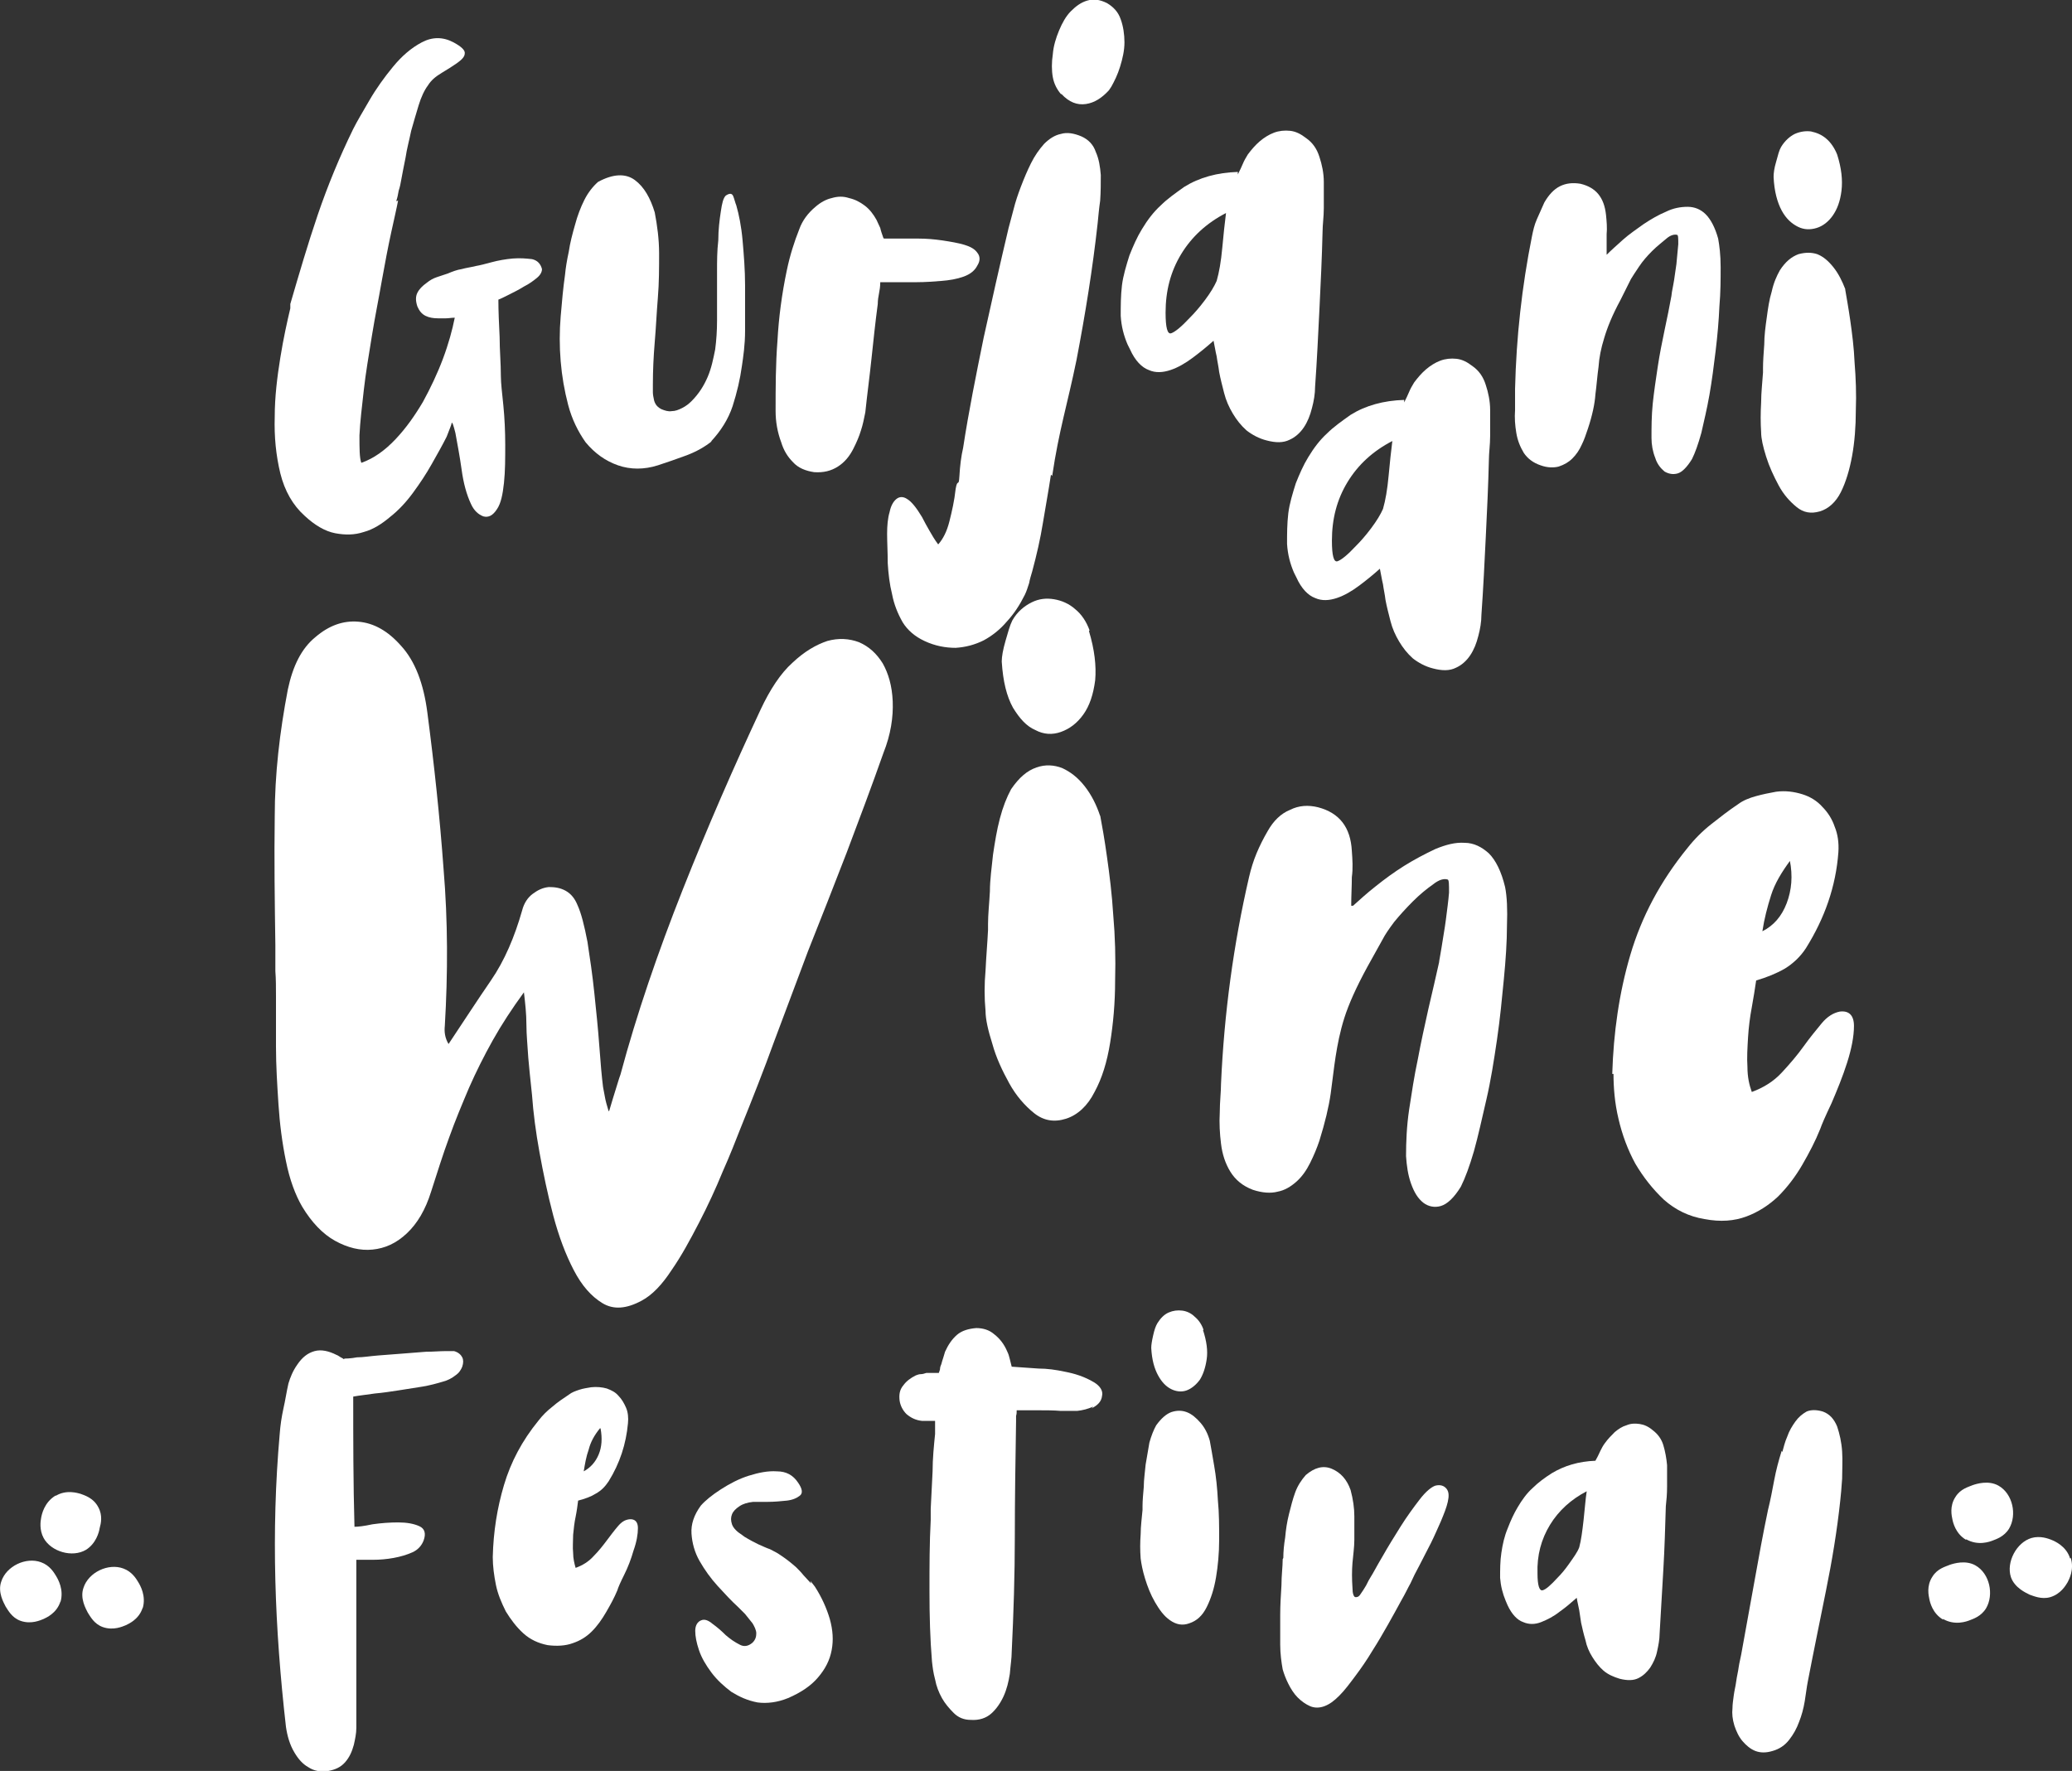
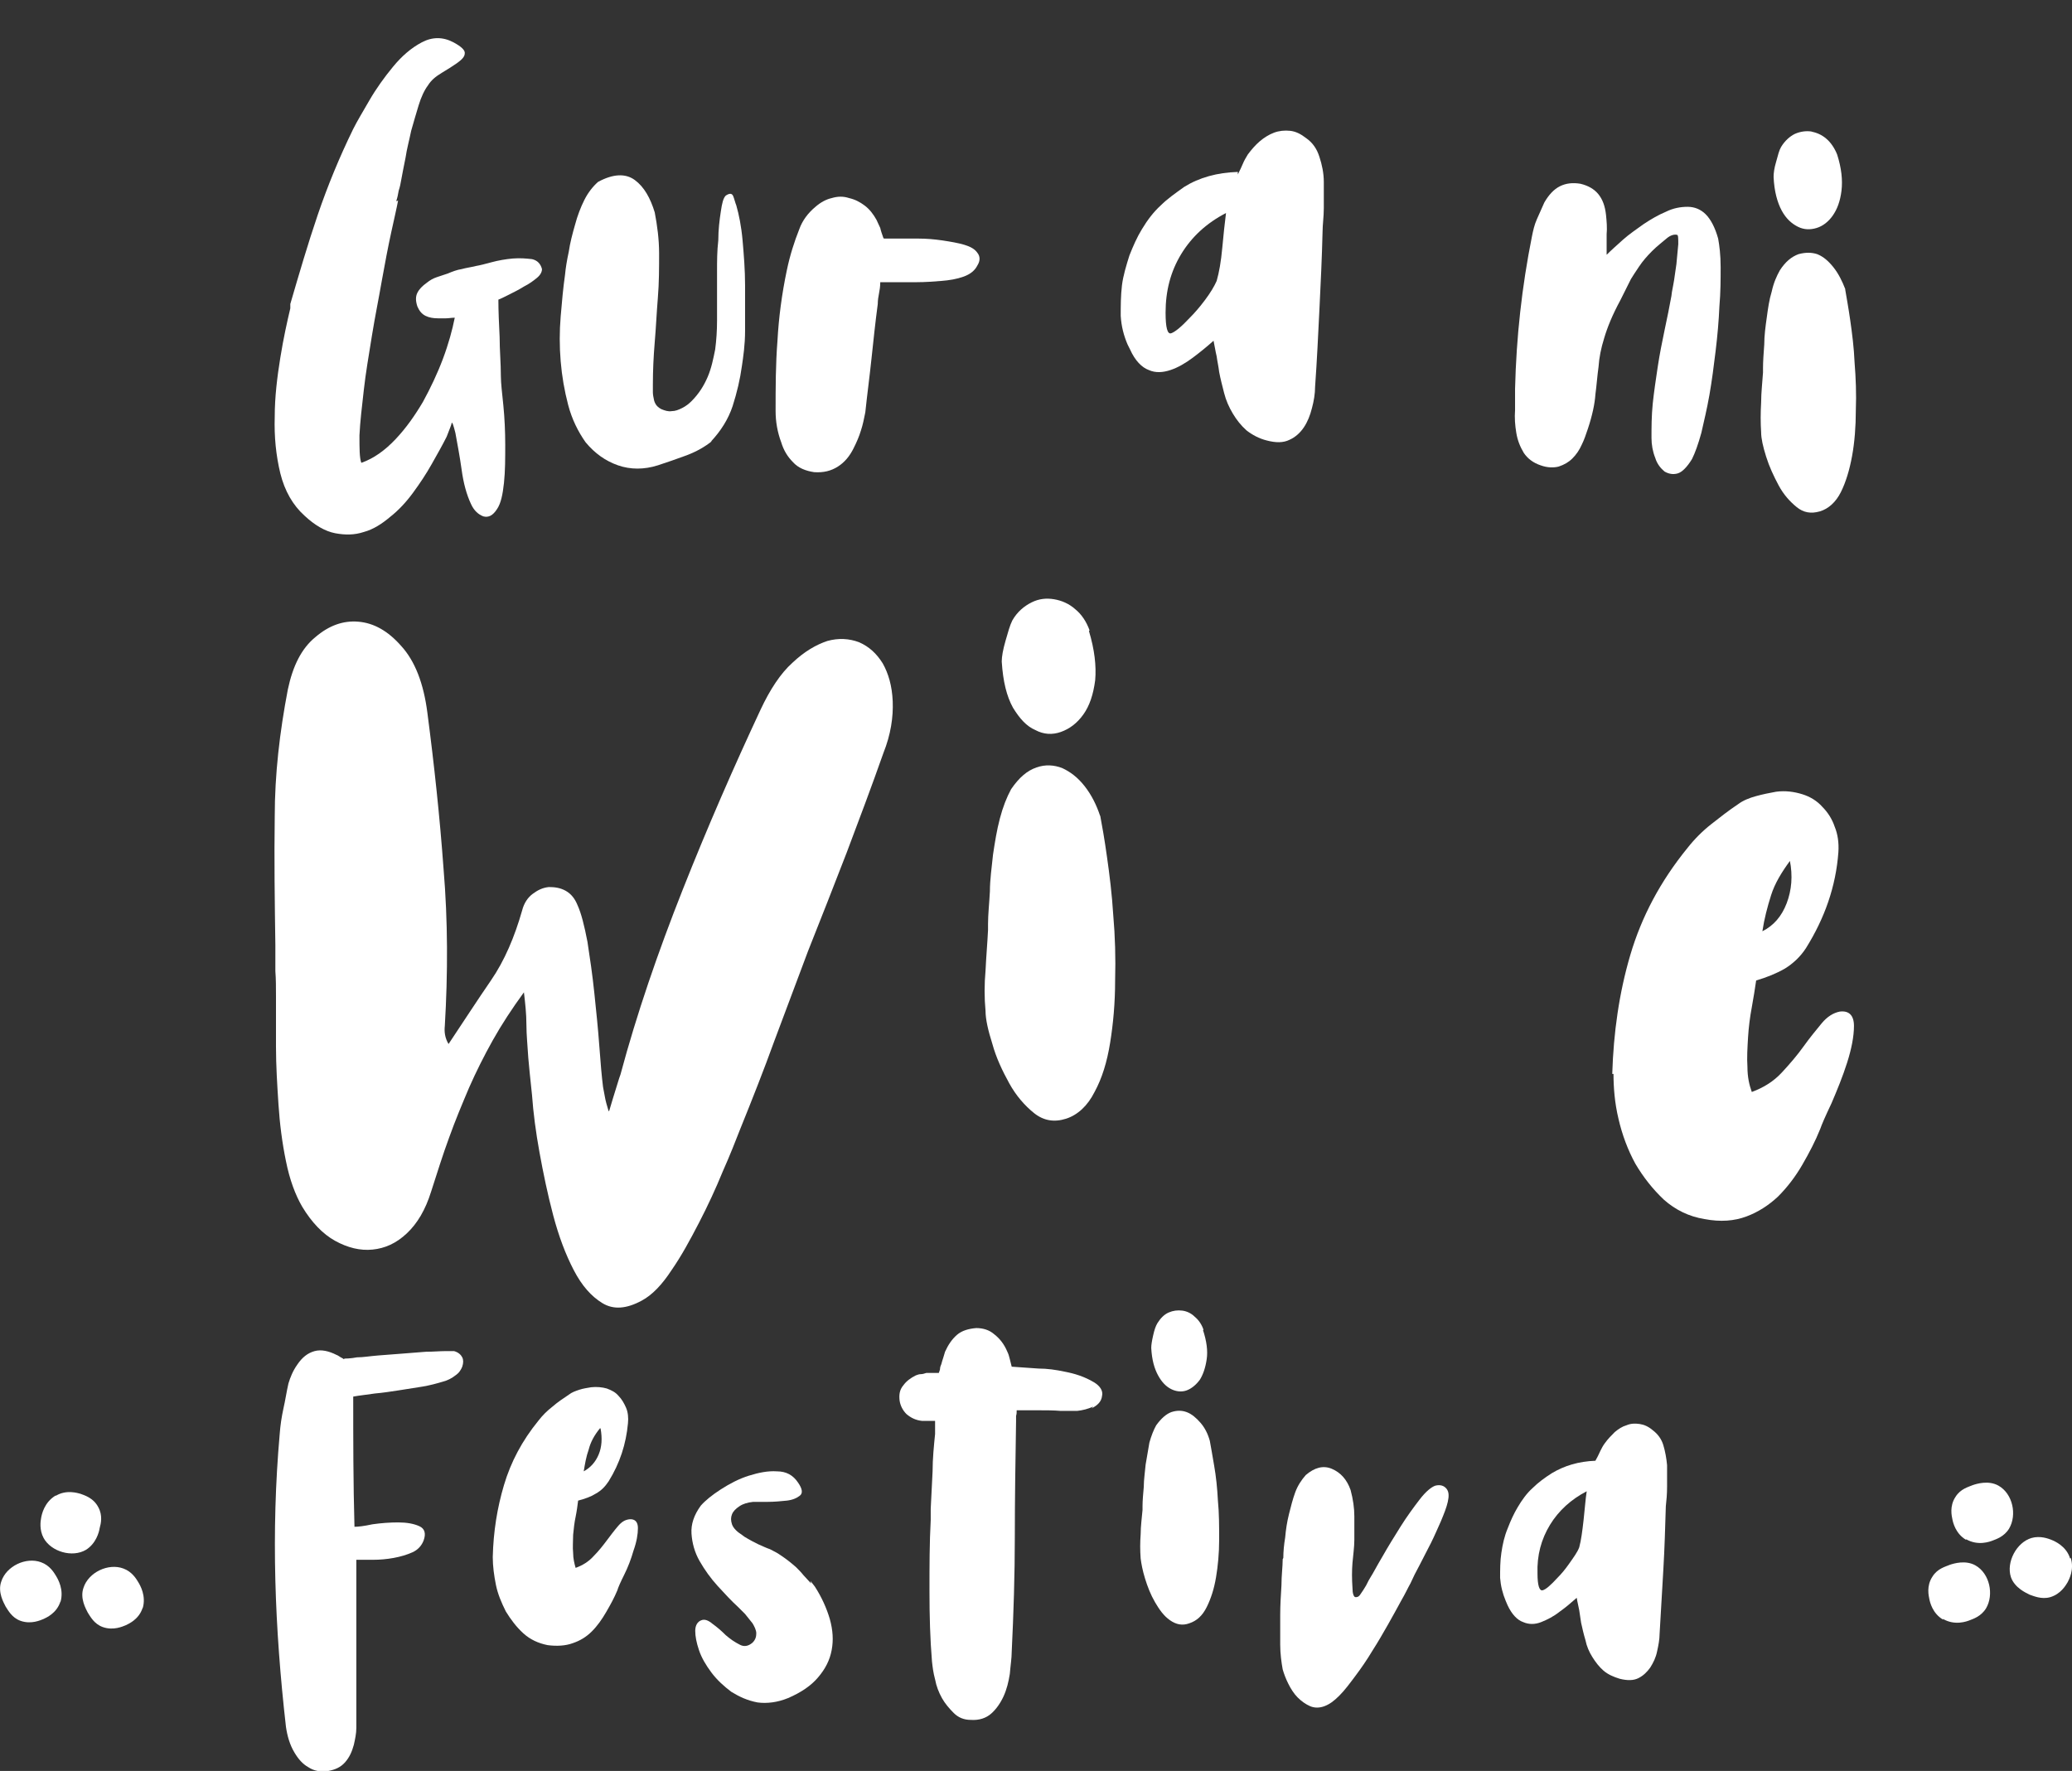
<svg xmlns="http://www.w3.org/2000/svg" id="Layer_2" data-name="Layer 2" viewBox="0 0 33.26 28.43">
  <rect x="0" y="0" width="33.26" height="28.43" fill="#333333" stroke="none" />
  <defs>
    <style>
      .cls-1 {
        fill: #fff;
        stroke-width: 0px;
      }
    </style>
  </defs>
  <g id="Layer_1-2" data-name="Layer 1">
    <g>
      <g>
        <path class="cls-1" d="m6.39,3.22c-.02.11-.06.28-.11.51-.05.23-.1.49-.15.77-.05.29-.11.58-.16.89-.05.31-.1.6-.13.87-.03.27-.06.51-.07.73,0,.21,0,.36.03.44.2-.07.38-.2.55-.38.17-.18.31-.38.44-.6.12-.22.23-.45.32-.69.09-.24.15-.46.19-.66-.05,0-.1.01-.14.01-.04,0-.09,0-.13,0-.07,0-.14-.01-.2-.04-.06-.03-.1-.08-.13-.15-.03-.09-.03-.16,0-.22.03-.06.08-.11.15-.16.05-.04.1-.07.16-.09.06-.02.12-.04.18-.06.07-.03.15-.06.22-.07.07-.02.15-.03.23-.05.06-.01.14-.03.25-.06.11-.03.23-.05.34-.06.12-.01.22,0,.31.01.09.02.14.08.16.16,0,.04-.02.09-.08.14-.06.05-.13.1-.21.14-.08.05-.16.09-.24.13-.08.04-.14.07-.17.08,0,.19.01.39.02.6,0,.21.02.42.02.63,0,.11.02.27.04.47.02.2.03.42.03.63,0,.22,0,.42-.02.61-.02.19-.05.33-.11.42-.07.11-.14.14-.22.12-.08-.03-.15-.09-.2-.2-.07-.15-.12-.33-.15-.55-.03-.22-.07-.42-.1-.59-.03-.12-.05-.18-.06-.16,0,.02-.03.09-.08.22-.07.14-.15.28-.24.44-.09.16-.19.31-.3.46-.11.15-.23.28-.37.39-.13.11-.27.2-.42.24-.15.05-.3.05-.46.02-.16-.03-.33-.13-.49-.28-.19-.17-.32-.4-.39-.68-.07-.29-.1-.59-.09-.91,0-.32.04-.64.09-.95.05-.31.11-.58.16-.79v-.07c.14-.48.28-.96.44-1.43.16-.47.35-.93.57-1.38.06-.12.15-.27.26-.46.11-.19.24-.37.38-.54.14-.17.29-.3.46-.39.17-.09.34-.09.51,0,.13.07.19.13.18.18,0,.05-.05.1-.12.15-.07.05-.15.1-.25.16-.1.06-.17.12-.22.2-.06.08-.11.19-.15.32-.04.13-.08.27-.12.41-.03.15-.07.29-.09.43-.03.14-.05.26-.07.36-.01.06-.02.11-.04.17-.01.06-.02.11-.04.17Z" />
        <path class="cls-1" d="m11.43,7.08c-.11.09-.25.17-.41.23-.16.06-.31.11-.46.16-.22.07-.44.07-.64,0-.2-.07-.37-.19-.52-.37-.12-.17-.22-.37-.28-.6-.06-.23-.1-.46-.12-.7-.02-.24-.02-.48,0-.72.02-.24.04-.46.07-.67.01-.11.03-.23.06-.37.02-.14.06-.29.1-.43.04-.15.09-.28.15-.4.06-.12.14-.22.22-.29.24-.13.44-.14.59-.03.15.11.25.29.32.52.04.21.07.43.07.66,0,.23,0,.47-.02.71-.02.24-.03.48-.05.71-.02.24-.03.46-.03.68,0,.04,0,.09,0,.13,0,.04.01.08.02.13.02.07.06.11.12.14.05.02.11.04.16.03.06,0,.11-.02.17-.05.06-.03.11-.07.15-.11.12-.12.2-.25.26-.39.06-.14.09-.29.12-.44.02-.15.03-.31.03-.46s0-.32,0-.48c0-.06,0-.16,0-.32,0-.16,0-.32.02-.49,0-.17.02-.33.04-.46.02-.14.04-.22.08-.26.06-.04.1-.04.12.01.02.05.03.1.05.15.04.14.08.33.1.56.02.23.04.47.04.72,0,.25,0,.49,0,.73,0,.23-.03.42-.05.56-.03.22-.08.43-.15.65-.07.21-.19.4-.35.57Z" />
        <path class="cls-1" d="m14.19,3.83s.11,0,.21,0c.1,0,.21,0,.34,0,.13,0,.25.01.39.03.13.02.25.04.35.07.1.03.17.07.21.13.04.05.05.12,0,.2-.04.08-.11.14-.22.18-.11.04-.23.06-.36.07-.13.01-.26.02-.39.02-.13,0-.23,0-.31,0-.05,0-.1,0-.14,0-.04,0-.09,0-.14,0,0,.07-.01.13-.02.18s-.02.11-.02.17c-.04.3-.07.59-.1.87-.03.29-.07.58-.1.87-.02.1-.04.2-.07.29-.03.1-.07.19-.12.29-.06.12-.14.22-.25.29-.11.07-.23.1-.38.09-.14-.02-.26-.07-.34-.16-.09-.09-.15-.19-.19-.32-.06-.16-.09-.33-.09-.5,0-.38,0-.75.03-1.13.02-.37.07-.75.15-1.13.05-.24.12-.46.2-.66.05-.14.14-.26.26-.36.08-.07.17-.12.26-.14.1-.03.19-.03.28,0,.09.02.17.06.25.12.08.06.14.14.19.23.02.04.04.09.06.13.01.05.03.1.05.16Z" />
-         <path class="cls-1" d="m16.87,7.62c-.04.27-.09.53-.13.78s-.1.51-.17.77c-.02.07-.04.13-.05.19-.02.06-.04.13-.07.19-.08.16-.17.3-.29.43-.11.13-.24.23-.37.3-.14.07-.29.11-.45.12-.16,0-.33-.03-.5-.11-.15-.07-.27-.17-.35-.3-.08-.14-.14-.29-.17-.45-.04-.16-.06-.33-.07-.5,0-.17-.01-.33-.01-.47,0-.13.01-.25.04-.35.02-.1.06-.17.11-.21.05-.04.11-.04.17,0,.07.04.15.14.24.29.04.08.08.15.12.22.04.07.08.14.14.22.08-.09.14-.21.18-.37.04-.16.08-.33.1-.52.03-.18.05-.02.06-.2.01-.18.03-.33.06-.46.09-.59.21-1.18.33-1.77.13-.59.26-1.17.4-1.76.02-.08.05-.18.08-.3.03-.12.07-.24.12-.37.05-.13.1-.25.16-.37.06-.12.13-.22.21-.31.08-.08.17-.14.27-.16.1-.03.21-.01.33.04.11.05.19.13.23.25.05.11.07.24.08.37,0,.13,0,.27-.01.41-.02.14-.03.26-.04.36-.08.73-.2,1.47-.34,2.2-.15.73-.28,1.12-.39,1.86Zm.16-6.11c-.06-.07-.11-.16-.13-.27-.02-.11-.02-.24,0-.37.01-.13.05-.26.1-.38s.11-.23.19-.31c.08-.08.16-.14.26-.17.1-.03.2-.02.32.04.1.06.18.14.22.26.04.11.06.24.06.37,0,.13-.03.26-.07.39-.04.13-.09.23-.14.32l-.04.06c-.11.12-.23.2-.37.22-.14.02-.27-.03-.39-.16Z" />
        <path class="cls-1" d="m19.87,2.8c.03-.06.06-.12.08-.17.02-.05.05-.1.08-.15.06-.08.12-.15.19-.21.07-.06.15-.11.23-.14.08-.03.17-.04.26-.03.09.01.17.05.26.12.1.07.17.17.21.3.04.12.07.26.07.4,0,.14,0,.28,0,.42,0,.14-.02.27-.02.38-.01.42-.03.83-.05,1.24-.02.41-.04.83-.07,1.25,0,.11-.02.23-.05.34-.03.12-.07.22-.13.31-.06.09-.14.16-.23.2-.1.05-.22.05-.37.01-.12-.03-.23-.09-.32-.16-.09-.08-.16-.17-.22-.27-.06-.1-.11-.21-.14-.33-.03-.12-.06-.23-.08-.34-.01-.09-.03-.17-.04-.25-.02-.08-.03-.16-.05-.25-.1.09-.21.18-.33.27s-.24.16-.36.2c-.12.04-.24.05-.35,0-.11-.04-.22-.15-.3-.33l-.04-.08c-.06-.14-.1-.29-.11-.46,0-.16,0-.32.02-.49.02-.16.07-.32.12-.48.06-.15.12-.29.2-.42.09-.15.19-.28.3-.38.11-.11.24-.2.38-.3.24-.15.53-.23.86-.24Zm-.19.62c-.31.16-.55.38-.72.66-.17.28-.25.59-.25.94,0,.24.03.35.09.33.06-.02.16-.1.3-.25.07-.07.15-.16.24-.28.09-.12.15-.22.19-.31.04-.14.07-.31.09-.53.02-.22.04-.4.06-.56Z" />
-         <path class="cls-1" d="m22.54,6.46c.03-.06.06-.12.08-.17.02-.05.05-.1.08-.15.06-.08.12-.15.19-.21.07-.06.15-.11.23-.14.08-.03.17-.04.26-.03.09.01.17.05.26.12.1.07.17.17.21.3.04.12.07.26.07.4,0,.14,0,.28,0,.42,0,.14-.02.27-.02.38-.01.42-.03.83-.05,1.24-.02.41-.04.83-.07,1.25,0,.11-.02.23-.05.34-.03.12-.07.22-.13.31-.06.09-.14.16-.23.2-.1.05-.22.05-.37.01-.12-.03-.23-.09-.32-.16-.09-.08-.16-.17-.22-.27-.06-.1-.11-.21-.14-.33-.03-.12-.06-.23-.08-.34-.01-.09-.03-.17-.04-.25-.02-.08-.03-.16-.05-.25-.1.09-.21.18-.33.27s-.24.16-.36.2c-.12.04-.24.05-.35,0-.11-.04-.22-.15-.3-.33l-.04-.08c-.06-.14-.1-.29-.11-.46,0-.16,0-.32.02-.49.02-.16.07-.32.12-.48.06-.15.12-.29.2-.42.09-.15.19-.28.3-.38.11-.11.24-.2.38-.3.24-.15.53-.23.86-.24Zm-.19.62c-.31.16-.55.38-.72.66-.17.28-.25.59-.25.94,0,.24.03.35.09.33.06-.02.16-.1.3-.25.07-.07.15-.16.24-.28.09-.12.15-.22.19-.31.04-.14.07-.31.09-.53.02-.22.04-.4.06-.56Z" />
        <path class="cls-1" d="m25.79,4.09c.07-.07.16-.15.26-.24.1-.09.22-.17.33-.25.12-.08.24-.15.36-.2.12-.06.24-.08.35-.08.11,0,.21.04.29.12.08.08.15.21.2.39.02.11.04.26.04.46,0,.19,0,.4-.02.63-.01.23-.03.46-.06.71-.03.25-.06.48-.1.71s-.09.43-.13.61c-.05.18-.1.32-.15.42-.08.13-.16.21-.23.23-.07.02-.14.01-.21-.03-.06-.05-.12-.12-.15-.22-.04-.1-.06-.21-.06-.32,0-.17,0-.35.02-.55.02-.19.05-.39.08-.59.03-.2.07-.4.11-.59.04-.19.08-.38.11-.55,0-.02.01-.08.03-.18.02-.1.03-.21.05-.33.01-.12.02-.22.03-.32,0-.09,0-.15-.02-.15-.04-.01-.1,0-.17.06-.07.06-.15.12-.23.2-.08.08-.15.16-.21.25-.06.09-.1.15-.13.2l-.17.34c-.13.24-.21.44-.26.61-.05.16-.08.31-.09.46-.02.14-.03.29-.05.44-.01.15-.05.34-.12.55-.03.09-.06.18-.1.26-.04.09-.09.16-.15.22-.06.06-.13.1-.22.13-.08.02-.18.02-.29-.02-.12-.04-.21-.11-.27-.2-.06-.1-.1-.2-.12-.32-.02-.12-.03-.24-.02-.37,0-.13,0-.24,0-.34.02-.83.11-1.64.27-2.44.02-.1.04-.19.08-.28.04-.09.08-.18.12-.27.07-.12.15-.21.25-.26.1-.05.21-.06.33-.04.25.06.38.22.41.5.01.1.02.21.01.31,0,.1,0,.22,0,.34Z" />
        <path class="cls-1" d="m29.62,4.65c.02.12.05.28.08.49.03.21.06.44.07.68.02.25.03.5.02.77,0,.26-.02.51-.06.73-.04.22-.1.42-.18.58-.08.16-.2.27-.34.31-.14.04-.26.02-.37-.07-.11-.09-.21-.2-.29-.35-.08-.15-.15-.3-.2-.46-.05-.16-.08-.29-.08-.39-.01-.15-.01-.31,0-.48,0-.16.02-.32.03-.48v-.07c0-.11.01-.24.02-.38,0-.14.02-.29.04-.43.02-.15.04-.29.08-.42.03-.14.08-.25.13-.34.09-.14.19-.22.3-.26.11-.03.21-.03.3,0,.1.04.18.11.26.21.08.1.14.22.19.35Zm-.13-2.17c.07.22.09.41.07.58-.02.17-.07.3-.14.4-.07.1-.16.17-.26.2-.1.03-.2.03-.3-.02-.1-.05-.19-.13-.26-.26-.07-.13-.12-.31-.13-.54,0-.06.01-.14.04-.24.03-.11.05-.19.08-.24.06-.1.14-.17.22-.21.09-.04.18-.05.26-.04.09.02.17.05.25.12.07.06.13.15.17.25Z" />
      </g>
      <polygon class="cls-1" points="13.73 13.81 13.73 13.81 13.73 13.81 13.73 13.81" />
      <g>
        <path class="cls-1" d="m.9,24.01c.17-.1.35-.04.39-.03.05.02.21.06.29.22.07.13.04.26.02.33-.01.07-.06.25-.22.35-.22.13-.56.03-.68-.19-.07-.13-.05-.27-.04-.32.01-.06.05-.25.23-.36Z" />
        <path class="cls-1" d="m2.29,25.81c-.06.19-.23.26-.27.28-.05.02-.2.09-.37.03-.14-.05-.2-.17-.24-.23-.03-.06-.13-.23-.07-.4.08-.25.4-.4.64-.31.14.05.21.17.24.22.03.05.13.22.07.42Z" />
        <path class="cls-1" d="m.97,25.71c-.06.19-.23.26-.27.28-.05.02-.2.09-.37.03-.14-.05-.2-.17-.24-.23-.03-.06-.13-.23-.07-.4.08-.25.4-.4.64-.31.14.05.21.17.24.22.03.05.13.22.07.42Z" />
      </g>
      <g>
        <path class="cls-1" d="m33.24,25.01c.06.19-.03.35-.05.39-.03.05-.11.19-.28.24-.14.04-.27-.02-.33-.04-.06-.03-.24-.11-.3-.28-.08-.24.09-.56.33-.63.14-.04.27.01.32.03.05.02.24.1.3.3Z" />
        <path class="cls-1" d="m31.19,26c-.17-.1-.21-.28-.22-.33-.01-.05-.05-.21.05-.36.08-.13.21-.16.28-.19.06-.02.25-.08.41.01.23.13.3.47.17.69-.08.13-.21.17-.26.19-.05.02-.24.09-.43-.02Z" />
        <path class="cls-1" d="m31.56,24.72c-.17-.1-.21-.28-.22-.33-.01-.05-.05-.21.05-.36.08-.13.21-.16.28-.19.06-.02.25-.08.41.01.23.13.3.47.17.69-.08.13-.21.17-.26.19-.05.02-.24.09-.43-.02Z" />
      </g>
      <g>
        <path class="cls-1" d="m9.78,17.83c.04-.13.07-.24.1-.33.03-.09.05-.17.08-.25.26-.97.6-1.96,1-2.97.4-1.01.82-1.97,1.25-2.89.15-.32.32-.58.51-.75.19-.18.38-.29.56-.35.18-.05.35-.04.51.02.16.07.28.18.38.34.09.16.15.36.16.61.01.25-.03.53-.15.83-.19.54-.39,1.07-.59,1.6-.2.52-.41,1.05-.62,1.58-.18.48-.36.96-.54,1.44-.17.47-.36.95-.55,1.42-.07.18-.16.41-.28.68-.11.27-.24.55-.38.82-.14.27-.28.53-.44.76-.15.23-.31.4-.48.49-.24.13-.45.15-.63.04-.18-.11-.33-.28-.46-.53-.13-.25-.24-.54-.33-.88-.09-.34-.16-.68-.22-1.01-.06-.33-.1-.64-.12-.92-.03-.28-.05-.48-.06-.6-.01-.18-.03-.36-.03-.53,0-.18-.02-.35-.04-.52-.19.26-.36.52-.5.77-.14.25-.27.51-.38.76-.11.26-.22.52-.32.8-.1.27-.19.56-.29.87-.09.29-.22.51-.39.67-.17.16-.35.24-.55.26-.2.02-.4-.03-.6-.14-.2-.11-.38-.3-.53-.55-.11-.19-.2-.43-.26-.73-.06-.29-.1-.6-.12-.91-.02-.31-.04-.62-.04-.93,0-.31,0-.58,0-.81,0-.14,0-.27-.01-.4,0-.13,0-.27,0-.42-.01-.69-.02-1.38-.01-2.06,0-.68.08-1.36.21-2.04.08-.38.22-.66.44-.84.22-.19.45-.27.69-.25.25.02.48.15.69.39.22.24.36.6.42,1.07.11.84.2,1.68.26,2.51.07.83.07,1.68.02,2.52-.01.09,0,.19.06.29.24-.36.46-.7.68-1.02.22-.32.38-.7.5-1.12.03-.12.09-.21.17-.27s.16-.1.26-.11c.09,0,.18.01.27.06.09.05.15.13.19.23.06.13.11.33.16.59.04.26.08.53.11.82.03.29.06.57.08.85.02.28.04.5.06.66.01.05.02.11.03.16.01.06.03.13.06.23Z" />
        <path class="cls-1" d="m17.66,13.09c.03.16.07.38.11.67.04.28.08.6.1.93.03.34.04.69.03,1.05,0,.36-.03.69-.08,1-.05.31-.13.57-.25.79-.11.22-.27.37-.46.43-.19.06-.36.03-.51-.09s-.29-.28-.4-.48c-.11-.2-.21-.41-.27-.63-.07-.22-.11-.4-.11-.53-.02-.21-.02-.43,0-.65.01-.22.03-.44.04-.65v-.1c0-.15.02-.33.03-.52,0-.19.03-.39.05-.59.03-.2.06-.39.11-.58.05-.19.11-.34.18-.47.13-.19.26-.3.41-.35.14-.05.28-.04.41.01.13.06.25.15.36.29.11.14.19.3.25.48Zm-.18-2.96c.09.3.12.56.1.79-.03.23-.09.41-.19.55-.1.14-.22.23-.36.28-.14.05-.28.04-.41-.03-.14-.06-.25-.18-.36-.36-.1-.18-.16-.42-.18-.74,0-.08.02-.19.06-.33.04-.14.07-.25.11-.33.08-.14.19-.23.31-.29.12-.06.24-.07.36-.05.12.02.24.07.34.16.1.08.18.2.23.34Z" />
-         <path class="cls-1" d="m21.72,14.54c.1-.09.22-.2.36-.31.15-.12.3-.23.46-.33.16-.1.33-.19.5-.27.17-.07.32-.11.47-.1.15,0,.28.07.39.17.11.11.2.29.26.54.03.15.04.36.03.62,0,.26-.02.55-.05.86-.03.31-.06.63-.11.97-.05.34-.1.66-.17.96s-.13.58-.2.83c-.07.24-.14.43-.21.57-.11.18-.22.28-.32.31-.1.03-.2.01-.28-.05-.09-.07-.15-.17-.2-.31s-.07-.29-.08-.44c0-.23.01-.48.05-.75.04-.26.08-.53.14-.81.05-.27.11-.54.17-.81.06-.26.12-.51.17-.74,0-.02.02-.11.04-.24.02-.14.05-.29.07-.45.02-.16.04-.3.05-.43,0-.13,0-.2-.02-.21-.06-.02-.14,0-.24.08-.1.07-.21.16-.32.27-.11.11-.21.22-.3.33-.09.12-.15.21-.18.27l-.25.45c-.18.33-.3.6-.37.82-.07.22-.11.43-.14.62-.03.19-.05.39-.08.6-.03.21-.09.46-.18.75-.04.12-.09.24-.15.36-.06.12-.13.22-.22.3-.09.08-.19.14-.3.16-.11.03-.25.02-.4-.03-.16-.06-.28-.16-.36-.29-.08-.13-.13-.28-.15-.45-.02-.16-.03-.33-.02-.5,0-.17.02-.33.02-.46.05-1.13.2-2.24.45-3.32.03-.13.07-.26.12-.38.05-.12.11-.24.18-.36.09-.16.21-.28.36-.34.14-.07.29-.08.45-.04.34.09.52.32.54.7.01.14.02.28,0,.42,0,.14-.01.29-.01.46Z" />
        <path class="cls-1" d="m25.88,17.24c.02-.66.11-1.3.29-1.91.18-.61.48-1.18.92-1.72.11-.14.24-.27.38-.38.14-.11.28-.22.43-.32.08-.06.18-.1.29-.13.11-.03.21-.05.32-.07.15-.02.29,0,.42.04.13.04.24.11.32.2.09.09.16.2.2.32.05.12.07.26.06.41-.04.55-.22,1.06-.52,1.54-.09.14-.21.25-.34.33-.14.08-.29.14-.46.19-.02.13-.04.27-.07.43-.03.16-.05.32-.06.48-.01.17-.02.33-.01.48,0,.16.03.29.07.4.19-.07.35-.17.48-.31.13-.14.25-.28.35-.42.1-.14.2-.26.29-.37.09-.11.19-.17.29-.19.15-.02.23.06.23.23s-.04.37-.11.59c-.07.22-.16.44-.25.65-.1.21-.16.35-.18.41-.08.2-.18.39-.29.58-.11.19-.24.36-.39.51-.15.14-.32.25-.51.32-.19.07-.41.09-.67.04-.25-.04-.47-.15-.65-.31-.18-.17-.33-.36-.46-.58-.12-.22-.21-.46-.27-.72-.06-.25-.08-.5-.08-.72Zm2.86-3.43c-.14.19-.25.37-.31.56-.06.19-.11.38-.14.58.18-.09.31-.24.39-.45.08-.21.1-.44.05-.69Z" />
      </g>
      <g>
        <path class="cls-1" d="m19.42,23.13c.02.1.04.23.07.4.03.17.05.36.06.56.02.2.02.41.02.63,0,.22-.02.42-.05.6-.03.18-.08.34-.15.48-.07.14-.16.22-.28.26-.11.04-.21.02-.31-.05s-.17-.17-.24-.29c-.07-.12-.12-.25-.16-.38-.04-.13-.06-.24-.07-.32-.01-.13-.01-.26,0-.39,0-.13.02-.27.03-.39v-.06c0-.09.01-.2.02-.31,0-.12.02-.24.03-.36.02-.12.04-.24.06-.35.03-.11.07-.21.11-.28.08-.11.16-.18.24-.21.09-.03.17-.03.25,0,.08.03.15.09.22.17.07.08.12.18.15.29Zm-.11-1.78c.06.18.08.34.06.47-.02.14-.06.25-.11.33-.06.08-.13.14-.21.17-.08.03-.17.02-.25-.02-.08-.04-.15-.11-.21-.22-.06-.11-.1-.25-.11-.44,0-.05.01-.11.03-.2.02-.09.04-.15.07-.2.05-.08.11-.14.18-.17.07-.03.14-.04.22-.03.07.01.14.04.2.1.06.05.11.12.14.21Z" />
        <path class="cls-1" d="m5.53,21.81s.1,0,.2-.02c.1,0,.21-.02.34-.03.12-.01.26-.02.39-.03.14-.01.26-.02.38-.03.12,0,.22-.01.3-.01.08,0,.13,0,.15,0,.07.02.11.06.13.1.02.04.02.09,0,.15-.02.05-.05.1-.11.14-.05.04-.12.08-.2.1-.1.03-.21.06-.33.08-.12.02-.25.04-.38.06-.13.02-.26.04-.38.05-.13.02-.24.03-.35.05,0,.69,0,1.38.02,2.09.06,0,.15-.01.29-.04.14-.02.28-.03.41-.03.14,0,.25.02.34.06.09.04.11.12.07.23-.03.08-.09.15-.18.19-.09.04-.19.07-.3.09-.11.02-.22.03-.33.03-.11,0-.2,0-.27,0,0,.06,0,.12,0,.17,0,.05,0,.1,0,.15,0,.35,0,.7,0,1.06,0,.35,0,.7,0,1.06,0,.09,0,.17,0,.26,0,.09-.02.18-.04.27-.03.11-.07.2-.14.28-.07.08-.16.12-.27.14-.12.02-.23,0-.32-.06-.09-.05-.16-.13-.22-.23-.08-.13-.12-.28-.14-.42-.09-.79-.15-1.57-.17-2.35-.02-.78,0-1.56.07-2.35.01-.14.03-.27.06-.41.03-.13.05-.27.08-.4.03-.1.07-.2.14-.3.08-.12.17-.19.28-.22.11-.03.23,0,.35.06.03.01.05.03.07.04.02.01.04.02.05.03Z" />
        <path class="cls-1" d="m7.91,24.99c.01-.4.07-.78.18-1.15.11-.37.29-.71.55-1.03.07-.09.14-.16.23-.23.08-.07.17-.13.26-.19.05-.04.11-.06.17-.08.06-.02.13-.03.19-.04.09-.01.18,0,.25.02.08.03.14.06.19.12.05.05.09.12.12.19.03.07.04.16.03.25-.03.33-.13.64-.31.93-.06.09-.12.15-.21.2-.08.05-.17.08-.28.11-.01.08-.02.16-.04.26-.02.09-.03.19-.04.29,0,.1-.01.2,0,.29,0,.09.02.17.04.24.11-.04.21-.1.29-.19.08-.08.15-.17.21-.25.06-.08.12-.16.18-.23.06-.07.11-.1.18-.11.09-.01.14.04.14.14s-.02.22-.07.36c-.04.14-.09.27-.15.39-.06.12-.1.21-.11.25-.05.12-.11.23-.18.35-.07.12-.14.22-.23.31-.09.09-.19.15-.31.19-.11.04-.25.05-.4.03-.15-.03-.28-.09-.39-.19-.11-.1-.2-.22-.28-.35-.07-.14-.13-.28-.16-.43-.03-.15-.05-.3-.05-.44Zm1.72-2.06c-.09.11-.15.22-.18.34-.04.11-.06.23-.08.35.11-.06.19-.15.24-.27.05-.12.06-.26.03-.42Z" />
        <path class="cls-1" d="m13.01,25.38l.07.09c.11.17.19.35.24.52.05.18.06.34.03.5-.03.16-.1.3-.22.44-.11.13-.27.24-.48.33-.17.07-.34.09-.49.07-.16-.03-.29-.09-.42-.17-.12-.09-.23-.19-.32-.31-.09-.12-.16-.24-.2-.36-.04-.12-.06-.22-.06-.31,0-.09.04-.15.1-.17.05-.02.11,0,.18.06.07.05.14.11.21.18.07.06.14.11.22.15.07.04.14.03.21-.03.05-.05.06-.1.06-.15,0-.05-.03-.11-.06-.16-.04-.05-.08-.1-.12-.15l-.11-.11c-.11-.1-.22-.22-.33-.34-.11-.12-.21-.26-.29-.4-.08-.14-.12-.29-.13-.44-.01-.15.04-.3.15-.45.07-.08.18-.17.32-.26.14-.09.29-.17.45-.22.16-.05.31-.08.45-.07.15,0,.26.06.34.18.07.1.08.17.03.21-.05.04-.12.07-.21.08-.1.01-.2.02-.31.02s-.18,0-.23,0c-.09.01-.16.03-.22.07-.06.04-.1.08-.12.13-.02.05-.02.1,0,.16.02.06.08.12.16.17l.04.03c.08.05.16.09.22.12.07.03.13.06.19.08.06.03.12.06.19.11.06.04.14.1.23.18.04.04.08.08.12.13.04.04.08.09.12.13Z" />
        <path class="cls-1" d="m17.55,22.58c-.09.04-.17.06-.26.07-.09,0-.17,0-.26,0-.12-.01-.23-.01-.35-.01-.11,0-.23,0-.36,0,0,.03,0,.06-.01.09,0,.03,0,.06,0,.09-.01.62-.02,1.23-.02,1.85,0,.62-.02,1.23-.05,1.85,0,.1-.02.22-.03.35-.02.13-.05.25-.1.36-.05.11-.12.21-.2.28-.08.07-.19.11-.33.1-.11,0-.2-.04-.27-.11-.07-.07-.14-.15-.19-.24-.05-.09-.09-.19-.11-.3-.03-.11-.04-.2-.05-.29-.03-.36-.04-.73-.04-1.13s0-.77.02-1.14v-.18c.01-.2.02-.4.03-.6,0-.2.02-.4.04-.6v-.06s0-.15,0-.15c-.04,0-.08,0-.11,0s-.06,0-.1,0c-.1-.01-.18-.05-.25-.11-.06-.06-.1-.14-.11-.22-.01-.09,0-.17.06-.24.05-.07.12-.12.2-.16.03-.01.05-.02.08-.02.03,0,.06-.01.09-.02.03,0,.06,0,.09,0s.07,0,.11,0c.01-.03.02-.05.02-.07,0-.02.01-.05.02-.07.01-.04.02-.07.03-.1.01-.03.02-.07.03-.1.05-.11.11-.2.19-.27.08-.07.19-.1.31-.11.11,0,.21.03.29.1.09.07.16.16.21.28.02.04.03.08.04.12.01.04.02.08.03.12.15.01.29.02.43.03.14,0,.28.02.42.05.16.03.32.08.47.17.1.06.15.14.13.22-.01.09-.07.15-.17.2Z" />
        <path class="cls-1" d="m20.6,25.01c0-.1.01-.21.03-.33.01-.12.03-.25.06-.37s.06-.24.1-.35c.04-.11.1-.2.17-.28.14-.12.28-.16.42-.1.14.06.24.17.3.34.04.15.06.29.06.42,0,.13,0,.26,0,.38,0,.12-.02.25-.03.37-.01.12-.01.26,0,.4,0,.09.02.15.05.15.02,0,.05,0,.08-.05.03-.04.06-.09.09-.14.03-.06.05-.1.07-.13.04-.06.1-.18.19-.33.09-.16.19-.32.29-.48.1-.16.21-.31.31-.44.1-.13.19-.2.25-.22.08-.02.14,0,.18.05.04.05.04.12.02.21-.02.09-.06.19-.11.31-.05.11-.1.23-.16.35-.06.12-.12.23-.18.35-.06.11-.11.21-.15.3-.04.07-.08.16-.15.28-.06.11-.13.24-.21.38-.08.14-.16.28-.25.42-.09.15-.18.28-.27.4-.09.12-.17.23-.26.32-.09.09-.16.14-.24.17-.08.03-.16.03-.23,0-.07-.03-.14-.08-.2-.14-.06-.06-.11-.14-.15-.22-.04-.08-.07-.16-.09-.23-.02-.11-.04-.25-.04-.4,0-.15,0-.31,0-.47,0-.16.01-.32.02-.48,0-.16.02-.3.02-.42Z" />
        <path class="cls-1" d="m25.62,23.43c.03-.05.05-.1.07-.14.02-.04.04-.08.07-.12.05-.07.1-.12.16-.18.06-.05.12-.09.19-.11.07-.03.14-.03.21-.02.07.01.14.04.21.1.08.06.14.14.17.24.03.1.05.21.06.32,0,.11,0,.23,0,.35,0,.12-.01.22-.02.31-.01.34-.02.68-.04,1.02-.02.34-.04.68-.06,1.03,0,.09-.02.19-.04.28-.02.1-.06.18-.11.26-.05.07-.11.13-.19.17-.08.04-.18.04-.3.01-.1-.03-.19-.07-.26-.13-.07-.06-.13-.14-.18-.22-.05-.08-.09-.17-.11-.27-.03-.1-.05-.19-.07-.28-.01-.07-.02-.14-.03-.2-.01-.06-.03-.13-.04-.2-.08.07-.17.15-.27.22-.1.08-.2.13-.3.17-.1.04-.2.04-.29,0-.09-.03-.18-.12-.25-.27l-.03-.07c-.05-.12-.08-.24-.09-.37,0-.13,0-.27.02-.4.02-.14.05-.27.1-.39.05-.13.1-.24.16-.34.07-.12.15-.23.24-.31.09-.09.2-.17.31-.24.2-.12.43-.19.7-.2Zm-.15.51c-.25.13-.45.31-.59.54-.14.23-.21.49-.2.78,0,.19.03.28.08.27.05-.01.13-.08.24-.2.06-.06.12-.13.19-.23.07-.1.13-.18.16-.26.03-.11.05-.26.07-.44.02-.18.03-.33.05-.46Z" />
-         <path class="cls-1" d="m28.61,23.31c.02-.07.04-.16.08-.25.03-.09.08-.17.13-.24.05-.07.11-.12.18-.16.07-.03.16-.03.26,0,.11.04.18.12.23.24.04.12.07.25.08.4.01.15,0,.29,0,.44-.01.15-.02.26-.03.35-.05.47-.13.96-.23,1.45-.1.5-.2.98-.29,1.45-.02.1-.03.2-.05.32-.02.12-.05.23-.09.33-.04.11-.09.2-.16.29-.07.09-.16.15-.27.18-.1.03-.19.03-.27,0-.08-.03-.15-.09-.21-.16-.06-.07-.1-.16-.13-.25-.03-.1-.04-.19-.03-.28,0-.06.01-.12.02-.2s.03-.15.04-.23c.01-.08.03-.15.04-.23.01-.07.03-.14.04-.2.07-.39.14-.77.21-1.16.07-.39.14-.78.22-1.16.04-.16.07-.32.1-.48s.07-.31.12-.47Z" />
      </g>
    </g>
  </g>
</svg>